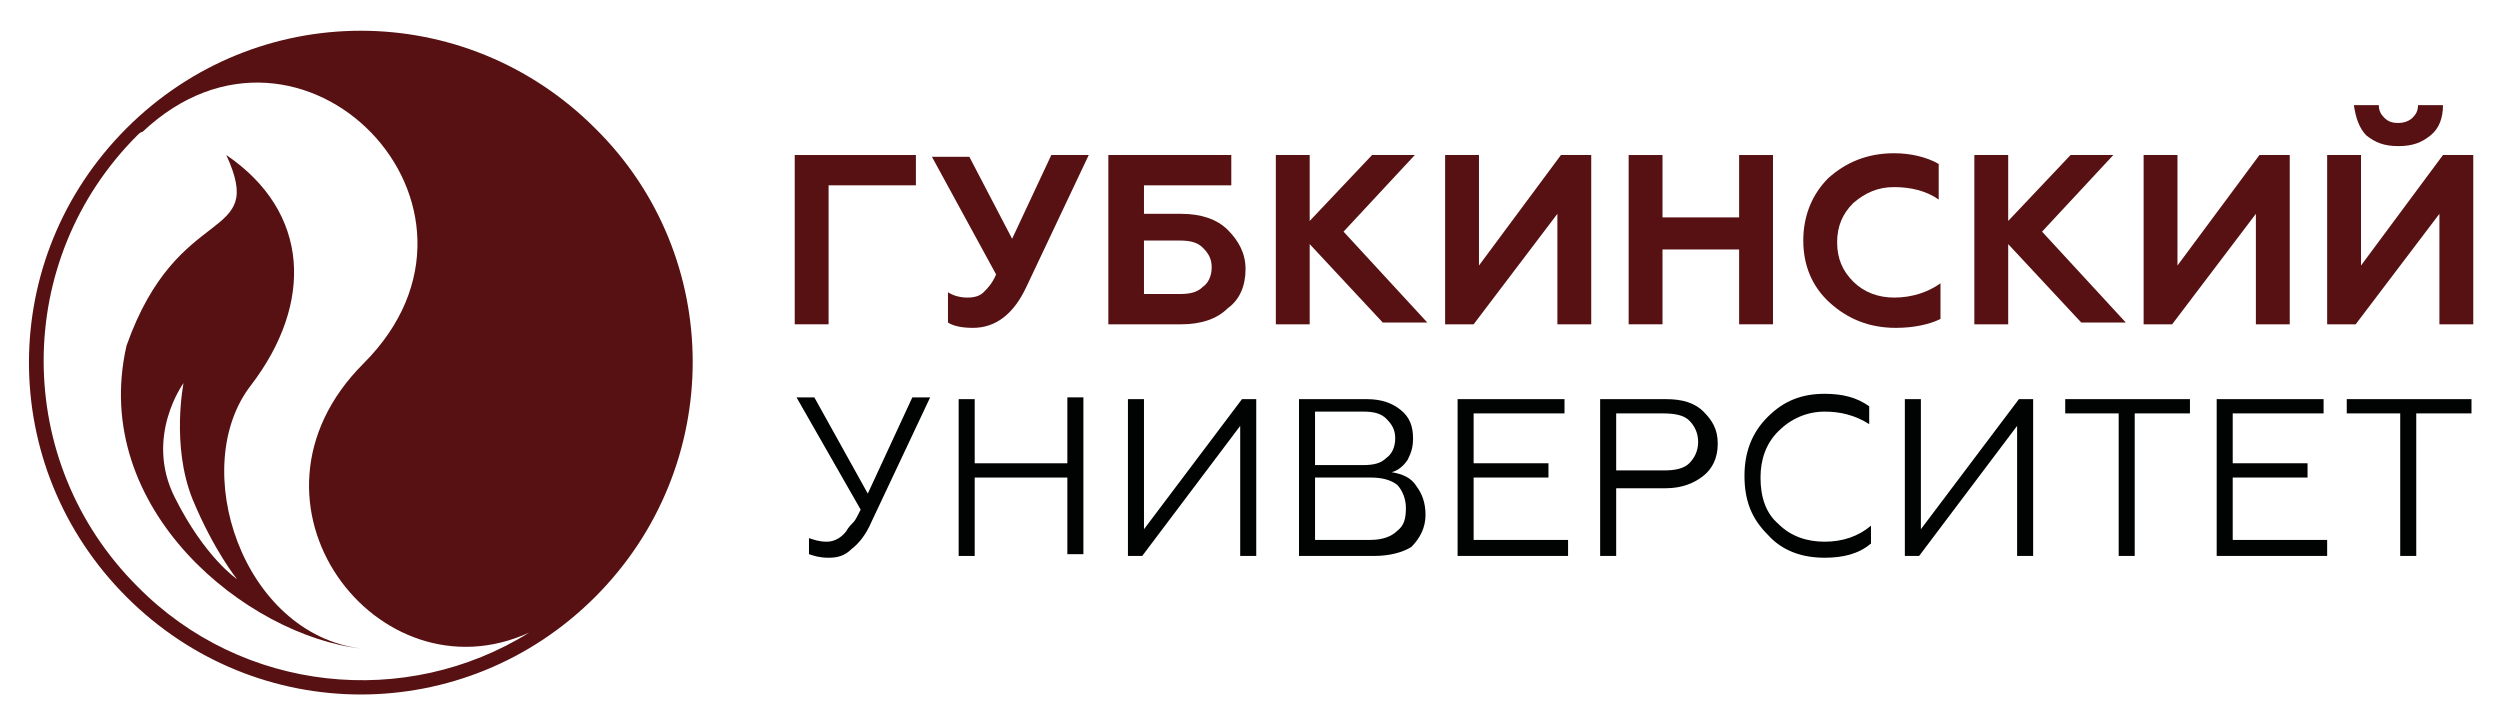
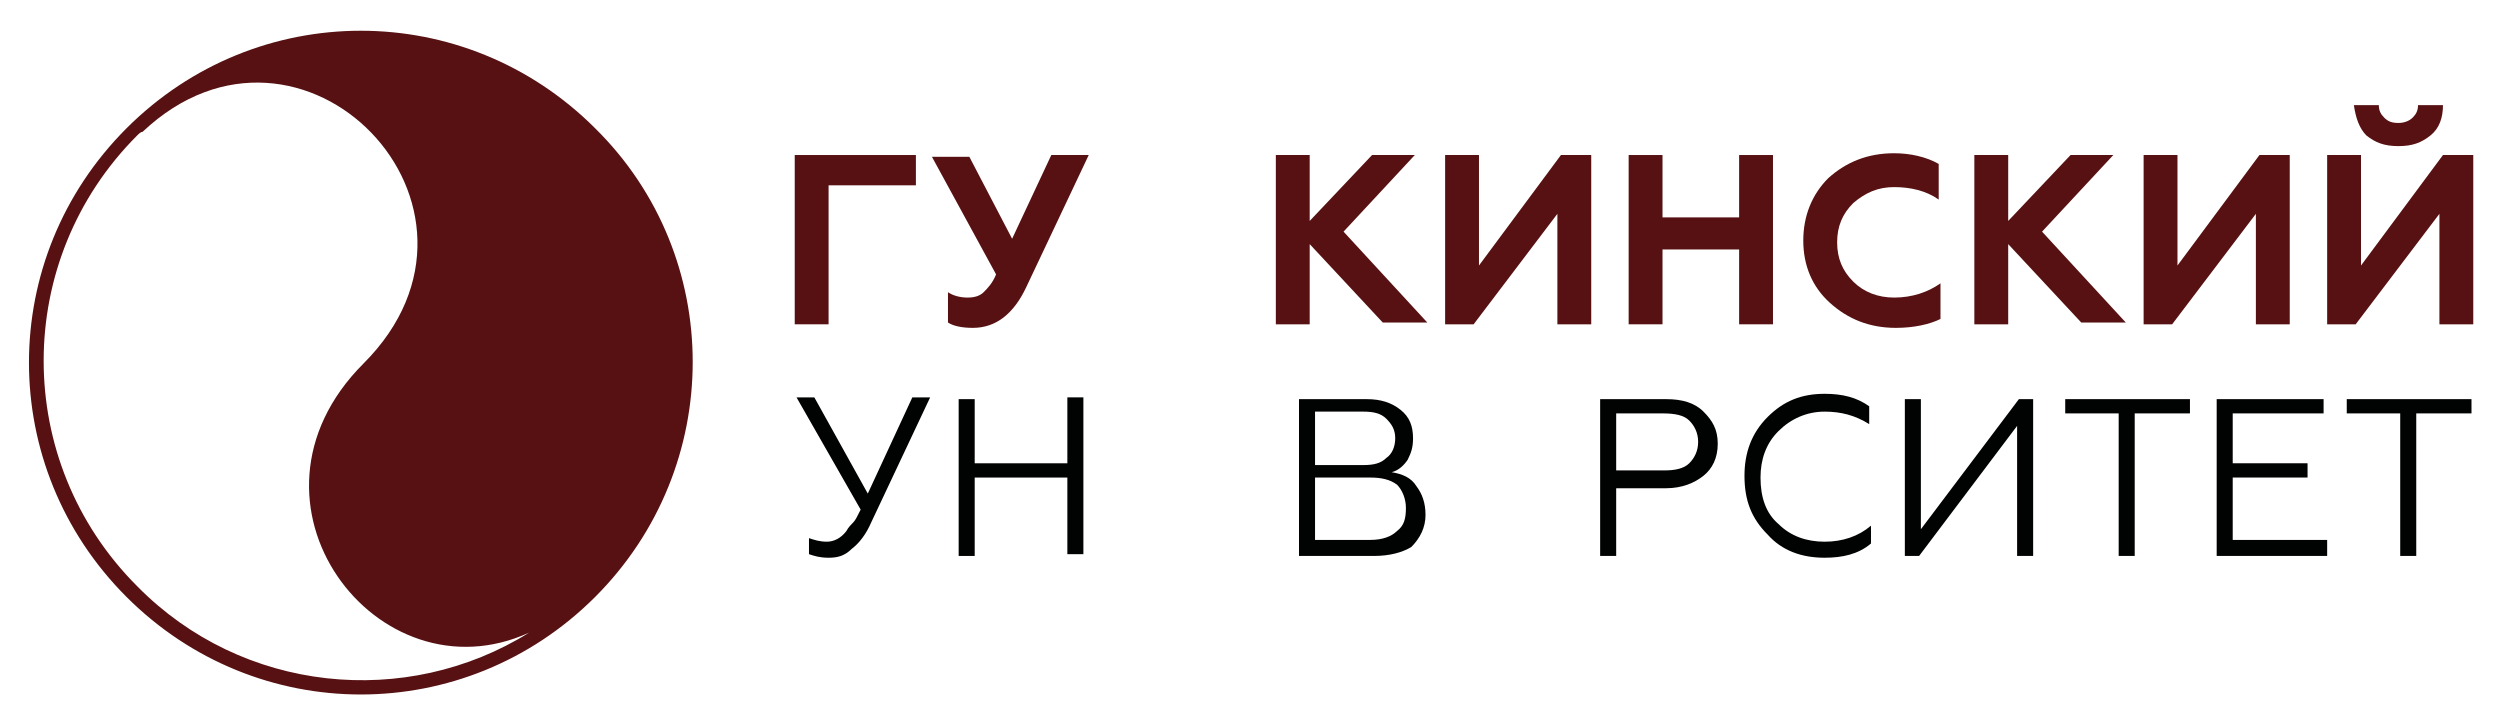
<svg xmlns="http://www.w3.org/2000/svg" version="1.1" id="Слой_1" x="0px" y="0px" viewBox="0 0 140.3 40.2" style="enable-background:new 0 0 140.3 40.2;" xml:space="preserve">
  <style type="text/css">
	.st0{fill:#571112;}
	.st1{fill:#010202;}
</style>
  <g>
    <path class="st0" d="M33.4,7.2c-7.3-7.3-19-7.3-26.3,0c-7.3,7.3-7.3,19,0,26.3c7.3,7.3,19,7.3,26.3,0C40.7,26.2,40.7,14.4,33.4,7.2   z M8.3,7C8.3,7,8.3,7,8.3,7C8.3,7,8.3,7,8.3,7z M8.1,7.3C8,7.3,8,7.4,7.9,7.4C8,7.4,8,7.3,8.1,7.3z M7.7,32.9c-7-7-7-18.3,0-25.3   c0.1-0.1,0.2-0.2,0.3-0.2c8.9-8.4,21.2,4.2,12.4,13c-7.8,7.8,0.8,19,9.3,15.1C22.8,39.8,13.6,38.9,7.7,32.9z" />
-     <path class="st0" d="M14.1,21.6c3.5-4.6,3.3-9.7-1.4-12.9c2.3,5-2.7,2.5-5.6,10.7c-2.1,9.2,6.8,16.3,13.2,17   C13.6,35.6,10.5,26.2,14.1,21.6z M9.8,27.9c-1.7-3.4,0.5-6.4,0.5-6.4s-0.7,3.5,0.5,6.5c1.2,2.9,2.5,4.5,2.5,4.5S11.5,31.3,9.8,27.9   z" />
  </g>
  <g>
    <path class="st0" d="M46.5,18.2h-1.9V8.7h6.8v1.7h-4.9V18.2z" />
    <path class="st0" d="M54.6,18.4c-0.6,0-1.1-0.1-1.4-0.3v-1.7c0.3,0.2,0.7,0.3,1.1,0.3c0.4,0,0.7-0.1,0.9-0.3c0.2-0.2,0.5-0.5,0.7-1   l-3.6-6.6h2.1l2.4,4.6L59,8.7h2.1l-3.5,7.4C56.9,17.6,55.9,18.4,54.6,18.4z" />
-     <path class="st0" d="M66.3,18.2h-4.1V8.7h6.9v1.7h-4.9V12h2.1c1.1,0,2,0.3,2.6,0.9c0.6,0.6,1,1.3,1,2.2c0,0.9-0.3,1.7-1,2.2   C68.3,17.9,67.4,18.2,66.3,18.2z M64.2,13.6v2.9h2c0.6,0,1-0.1,1.3-0.4c0.3-0.2,0.5-0.6,0.5-1.1s-0.2-0.8-0.5-1.1   c-0.3-0.3-0.7-0.4-1.3-0.4H64.2z" />
    <path class="st0" d="M73.5,18.2h-1.9V8.7h1.9v3.7l3.5-3.7h2.4l-4,4.3l4.7,5.1h-2.5l-4.1-4.4V18.2z" />
    <path class="st0" d="M82.7,18.2h-1.6V8.7H83v6.2l4.6-6.2h1.7v9.5h-1.9V12L82.7,18.2z" />
    <path class="st0" d="M93.3,18.2h-1.9V8.7h1.9v3.5h4.3V8.7h1.9v9.5h-1.9V14h-4.3V18.2z" />
    <path class="st0" d="M106.4,18.4c-1.5,0-2.7-0.5-3.7-1.4c-1-0.9-1.5-2.1-1.5-3.5c0-1.4,0.5-2.6,1.4-3.5c1-0.9,2.2-1.4,3.7-1.4   c0.9,0,1.8,0.2,2.5,0.6v2c-0.7-0.5-1.6-0.7-2.5-0.7c-0.9,0-1.6,0.3-2.3,0.9c-0.6,0.6-0.9,1.3-0.9,2.2c0,0.9,0.3,1.6,0.9,2.2   c0.6,0.6,1.4,0.9,2.3,0.9c1,0,1.9-0.3,2.6-0.8v2C108.3,18.2,107.4,18.4,106.4,18.4z" />
    <path class="st0" d="M112.7,18.2h-1.9V8.7h1.9v3.7l3.5-3.7h2.4l-4,4.3l4.7,5.1h-2.5l-4.1-4.4V18.2z" />
    <path class="st0" d="M121.9,18.2h-1.6V8.7h1.9v6.2l4.6-6.2h1.7v9.5h-1.9V12L121.9,18.2z" />
    <path class="st0" d="M132.2,18.2h-1.6V8.7h1.9v6.2l4.6-6.2h1.7v9.5h-1.9V12L132.2,18.2z M132.1,5.9h1.4c0,0.3,0.1,0.5,0.3,0.7   c0.2,0.2,0.4,0.3,0.8,0.3c0.3,0,0.6-0.1,0.8-0.3c0.2-0.2,0.3-0.4,0.3-0.7h1.4c0,0.7-0.2,1.3-0.7,1.7c-0.5,0.4-1,0.6-1.8,0.6   s-1.3-0.2-1.8-0.6C132.4,7.2,132.2,6.6,132.1,5.9z" />
    <path class="st1" d="M46.5,31.3c-0.5,0-0.8-0.1-1.1-0.2v-0.9c0.3,0.1,0.6,0.2,1,0.2c0.4,0,0.8-0.2,1.1-0.6c0.1-0.2,0.3-0.4,0.4-0.5   c0.1-0.1,0.2-0.3,0.4-0.7l-3.6-6.3h1l3,5.4l2.5-5.4h1l-3.3,7c-0.3,0.7-0.7,1.2-1.1,1.5C47.4,31.2,47,31.3,46.5,31.3z" />
    <path class="st1" d="M54.7,31.2h-0.9v-8.8h0.9V26h5.2v-3.7h0.9v8.8h-0.9v-4.3h-5.2V31.2z" />
-     <path class="st1" d="M64.1,31.2h-0.8v-8.8h0.9v7.3l5.5-7.3h0.8v8.8h-0.9v-7.3L64.1,31.2z" />
    <path class="st1" d="M77.1,31.2h-4.2v-8.8h3.8c0.8,0,1.4,0.2,1.9,0.6c0.5,0.4,0.7,0.9,0.7,1.6c0,0.5-0.1,0.8-0.3,1.2   c-0.2,0.3-0.5,0.6-0.9,0.7c0.6,0.1,1.1,0.3,1.4,0.8c0.3,0.4,0.5,0.9,0.5,1.6c0,0.7-0.3,1.3-0.8,1.8C78.7,31,78,31.2,77.1,31.2z    M73.8,23.2v2.9h2.7c0.6,0,1-0.1,1.3-0.4c0.3-0.2,0.5-0.6,0.5-1.1c0-0.5-0.2-0.8-0.5-1.1c-0.3-0.3-0.7-0.4-1.3-0.4H73.8z    M73.8,26.9v3.4h3.1c0.7,0,1.2-0.2,1.5-0.5c0.4-0.3,0.5-0.7,0.5-1.3c0-0.5-0.2-1-0.5-1.3c-0.4-0.3-0.9-0.4-1.5-0.4H73.8z" />
-     <path class="st1" d="M88,31.2h-6.2v-8.8h6v0.8h-5.1V26h4.2v0.8h-4.2v3.5H88V31.2z" />
    <path class="st1" d="M90.7,31.2h-0.9v-8.8h3.7c0.9,0,1.6,0.2,2.1,0.7s0.8,1,0.8,1.8c0,0.8-0.3,1.4-0.8,1.8s-1.2,0.7-2.1,0.7h-2.8   V31.2z M90.7,23.2v3.2h2.7c0.6,0,1.1-0.1,1.4-0.4c0.3-0.3,0.5-0.7,0.5-1.2c0-0.5-0.2-0.9-0.5-1.2c-0.3-0.3-0.8-0.4-1.5-0.4H90.7z" />
    <path class="st1" d="M102.4,31.3c-1.3,0-2.4-0.4-3.2-1.3c-0.9-0.9-1.3-1.9-1.3-3.3c0-1.3,0.4-2.4,1.3-3.3c0.9-0.9,1.9-1.3,3.2-1.3   c1,0,1.8,0.2,2.5,0.7v1c-0.8-0.5-1.6-0.7-2.5-0.7c-1,0-1.9,0.4-2.6,1.1c-0.7,0.7-1,1.6-1,2.6c0,1.1,0.3,2,1,2.6   c0.7,0.7,1.6,1,2.6,1c1,0,1.9-0.3,2.6-0.9v1C104.3,31.1,103.4,31.3,102.4,31.3z" />
    <path class="st1" d="M107.7,31.2h-0.8v-8.8h0.9v7.3l5.5-7.3h0.8v8.8h-0.9v-7.3L107.7,31.2z" />
    <path class="st1" d="M119.8,31.2h-0.9v-8h-3v-0.8h7v0.8h-3.1V31.2z" />
    <path class="st1" d="M130.6,31.2h-6.2v-8.8h6v0.8h-5.1V26h4.2v0.8h-4.2v3.5h5.3V31.2z" />
    <path class="st1" d="M135.6,31.2h-0.9v-8h-3v-0.8h7v0.8h-3.1V31.2z" />
  </g>
</svg>